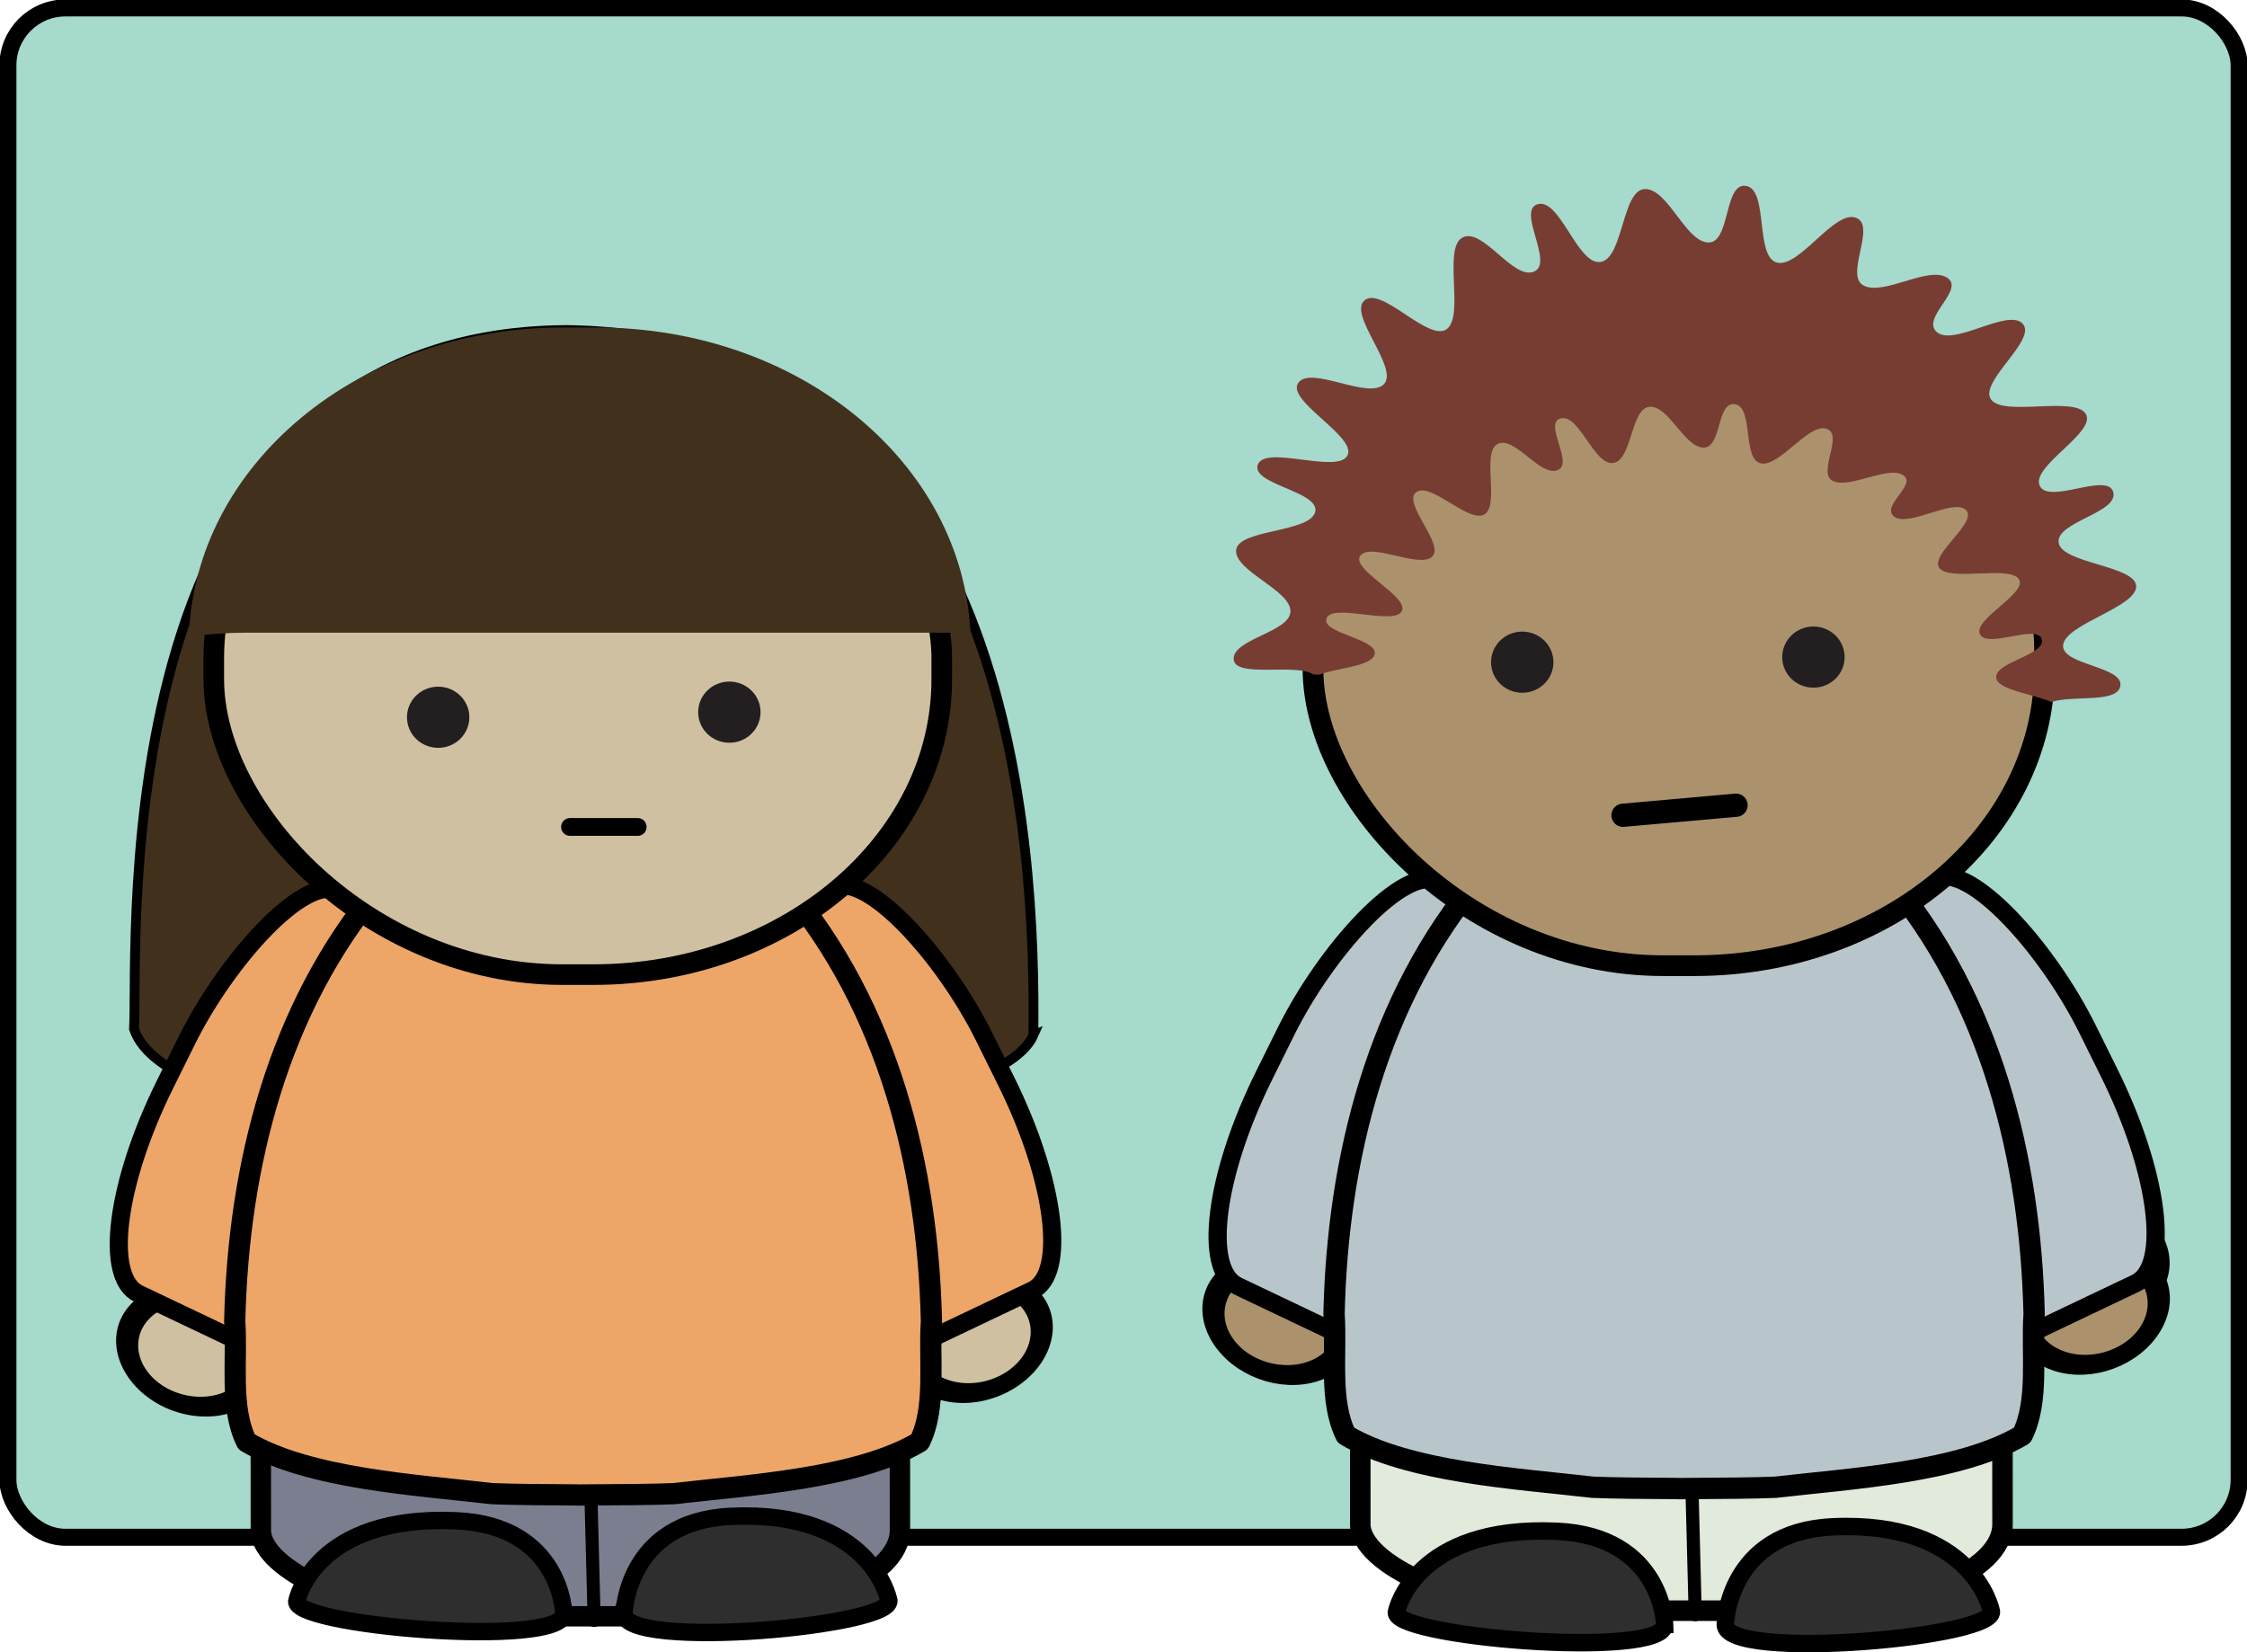
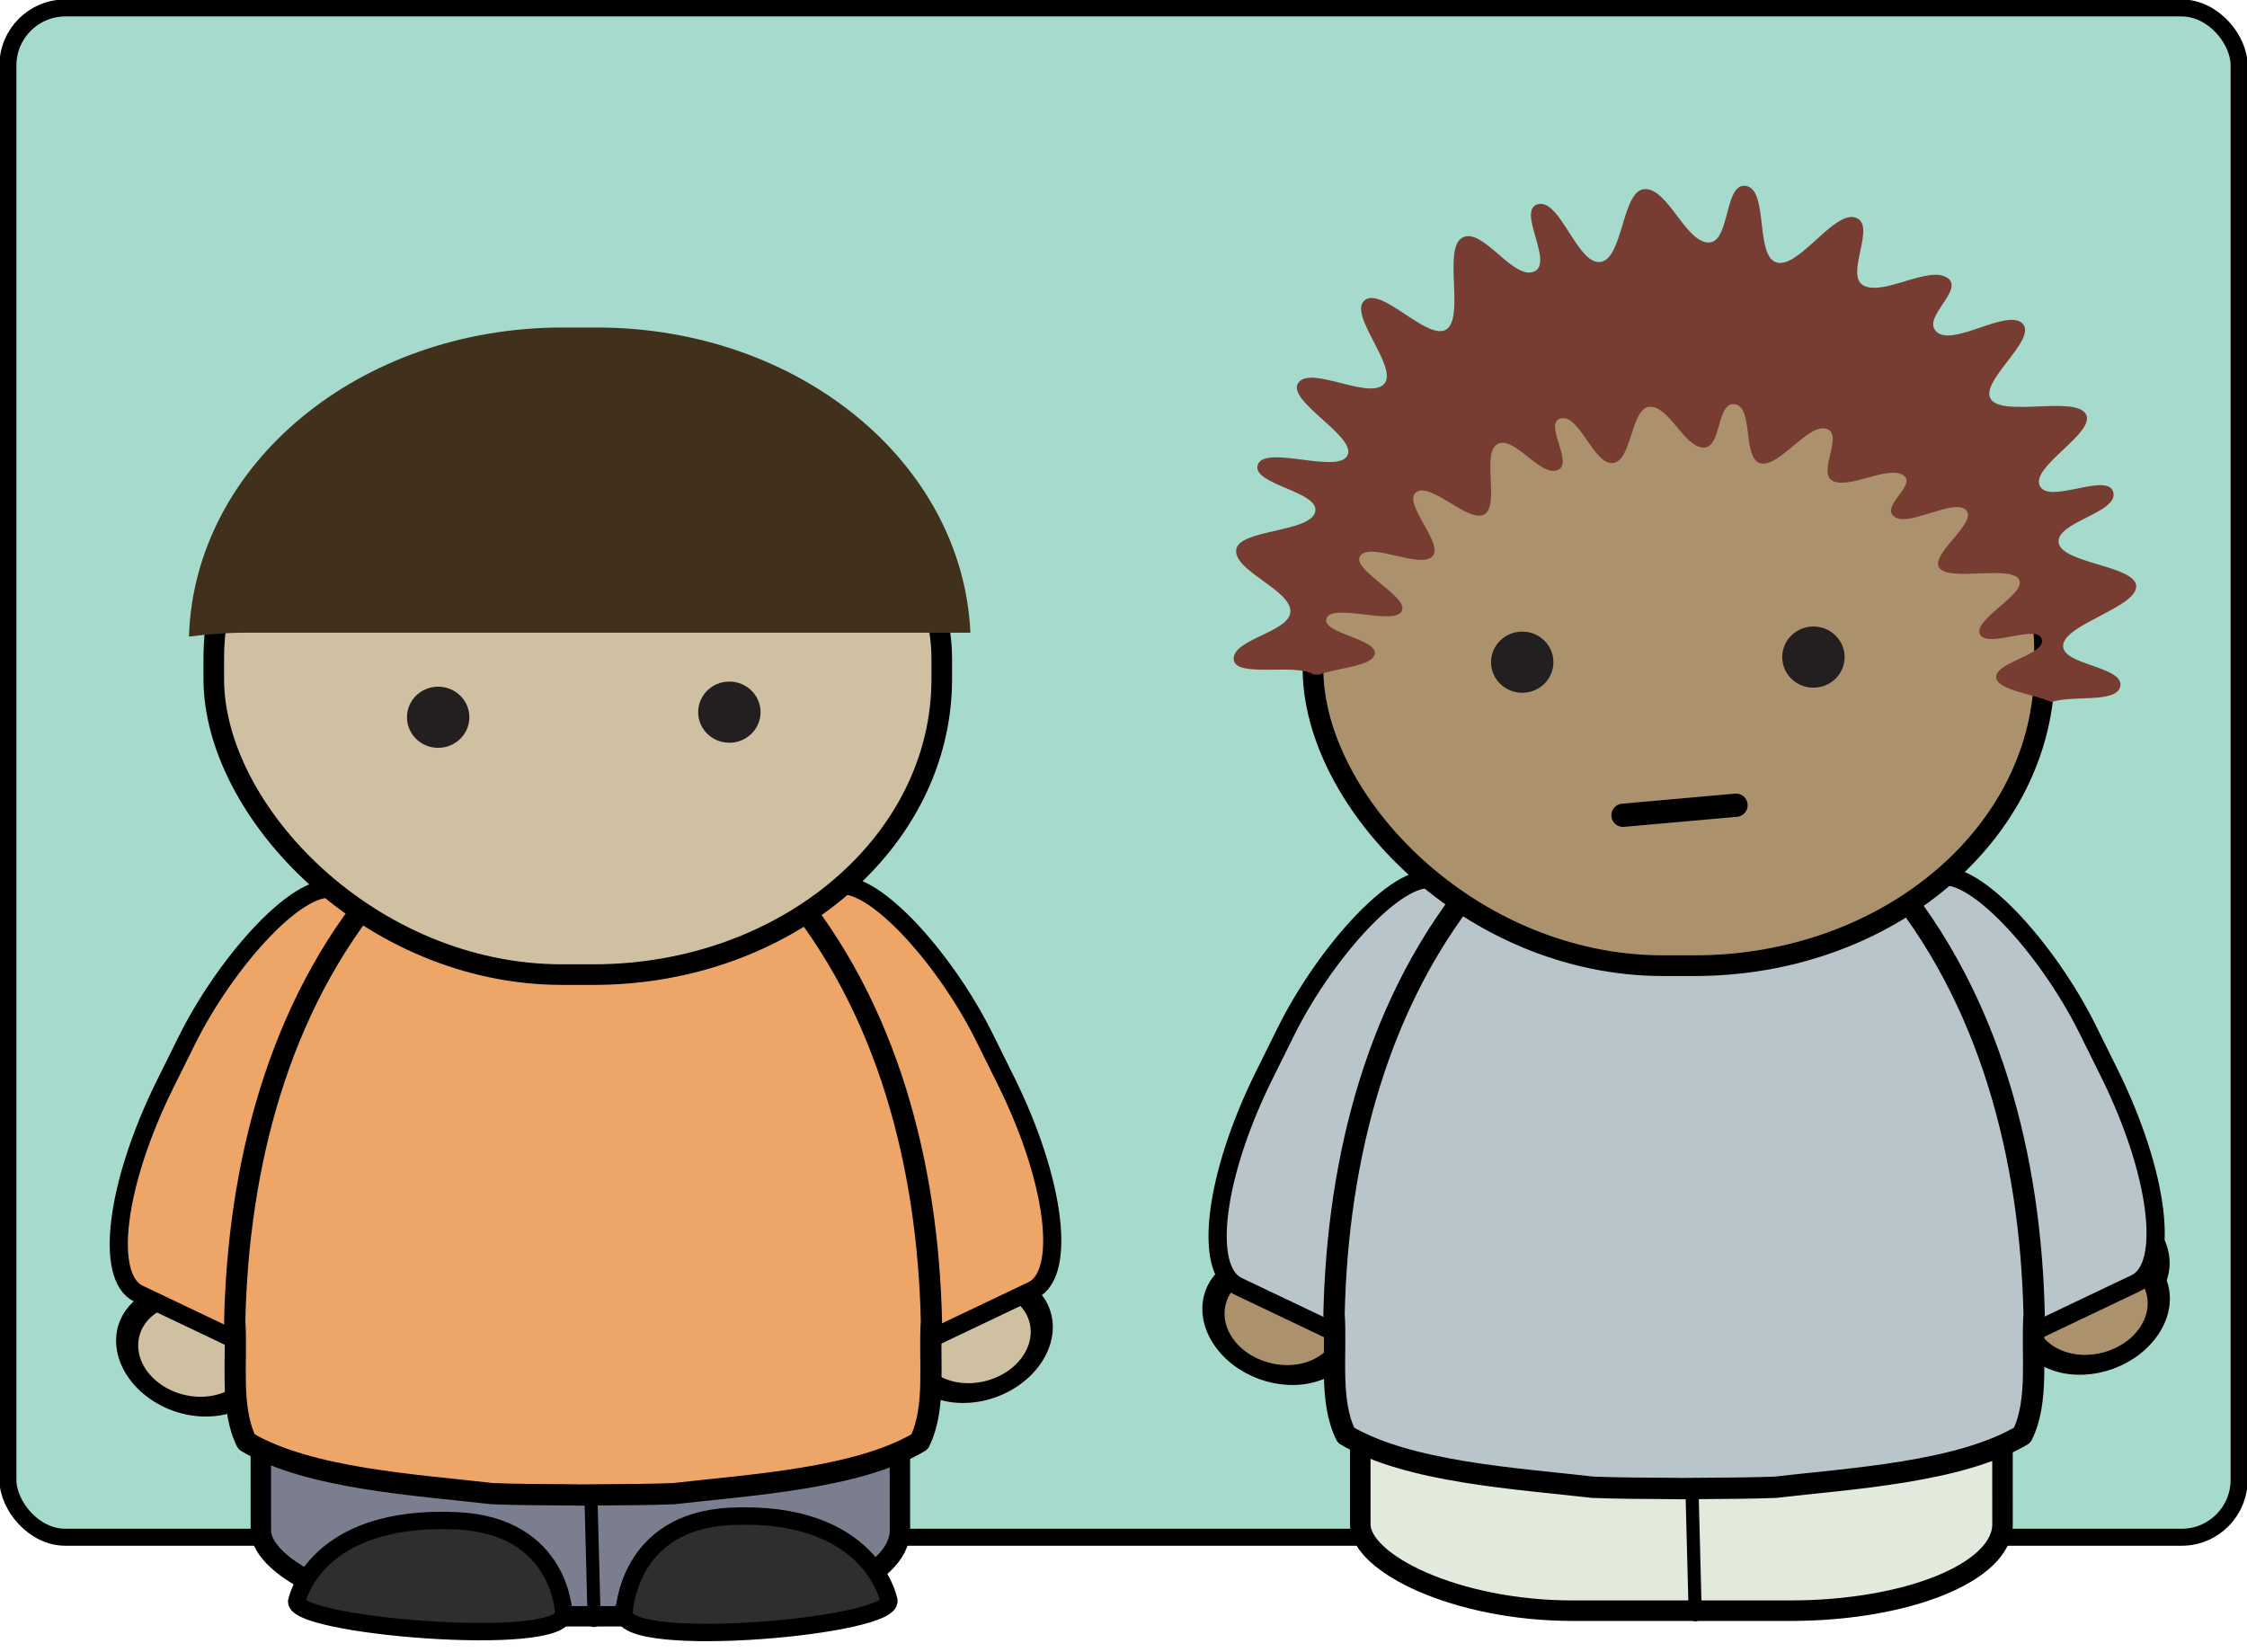
<svg xmlns="http://www.w3.org/2000/svg" viewBox="0 0 1207.3 887.72">
  <g transform="translate(519.16 -144.05)">
    <rect ry="30.859" height="821.68" width="1198.8" y="148.32" x="-514.9" stroke-linejoin="round" stroke="#000" stroke-linecap="round" stroke-width="9.128" fill="#a5dacd" />
-     <path d="M36.069 700.23c1.22-98.783-8.46-375.66-250.76-378.86-250.71 1.33-230.06 327.74-232.46 375.49 25.803 78.391 454.55 68.474 483.23 3.367z" stroke="#000" stroke-width="5.267" fill="#41311c" />
    <path d="M-1064 429.36a136 119 0 11-272 0 136 119 0 11272 0z" transform="matrix(-.224 .096 .165 .23 -754.24 885.96)" stroke-linejoin="round" fill-rule="evenodd" stroke="#000" stroke-linecap="round" stroke-width="42.641" fill="#cfc0a1" />
    <rect transform="matrix(-.903 -.43 -.444 .896 0 0)" rx="37.212" ry="107.64" height="241.54" width="152.39" y="707.44" x="-89.315" stroke-linejoin="round" fill-rule="evenodd" stroke="#000" stroke-linecap="round" stroke-width="9.686" fill="#eda668" />
    <path d="M-1064 429.36a136 119 0 11-272 0 136 119 0 11272 0z" transform="matrix(.224 .096 -.165 .23 343.97 878.66)" stroke-linejoin="round" fill-rule="evenodd" stroke="#000" stroke-linecap="round" stroke-width="42.641" fill="#cfc0a1" />
    <rect transform="matrix(.903 -.43 .444 .896 0 0)" rx="37.212" ry="107.64" height="241.54" width="152.39" y="529.82" x="-455.06" stroke-linejoin="round" fill-rule="evenodd" stroke="#000" stroke-linecap="round" stroke-width="9.686" fill="#eda668" />
    <rect transform="skewX(.025)" rx="113.56" ry="46.178" height="295.56" width="343.38" y="716.91" x="-379.43" stroke-linejoin="round" fill-rule="evenodd" stroke="#000" stroke-linecap="round" stroke-width="10.967" fill="#7b7e8e" />
    <path d="M-199.92 1014.7l-1.617-62.377" stroke-linejoin="round" stroke="#000" stroke-linecap="round" stroke-width="7.015" fill="none" />
    <path d="M-183.86 1010.9s1.257-49.435 57.151-52.122c75.189-3.613 84.945 44.539 84.945 44.539 6.703 14.359-142.69 27.797-142.1 7.582zM-216.26 1010.9s-1.267-47.188-57.619-49.751c-75.806-3.448-85.642 42.514-85.642 42.514-6.758 13.706 143.86 26.533 143.26 7.237z" stroke="#000" stroke-width="9.341" fill="#2e2e2e" />
    <path d="M-204.42 562.95c-.62 0-1.243.055-1.862.055H-208.978v.131c-41.549 2.213-80.039 26.483-105.83 57.123-55.288 65.24-76.374 151.16-78.235 233.61 1.453 21.147-2.791 46.533 6.365 64.87 33.27 19.864 91.937 23.19 131.93 27.832 10.613.46 27.47.59 45.774.69v.054c1.92 0 3.747 0 5.641-.054h.556c18.303-.099 35.16-.23 45.774-.69 39.993-4.642 98.66-7.967 131.93-27.832 9.156-18.337 4.912-43.723 6.365-64.87-1.862-82.45-22.947-168.37-78.235-233.61-25.794-30.64-64.284-54.91-105.83-57.123v-.186h-1.64z" stroke-linejoin="round" fill-rule="evenodd" stroke="#000" stroke-linecap="round" stroke-width="11.408" fill="#eda668" />
    <rect rx="187.19" ry="158.83" height="328.62" width="391.14" y="339.08" x="-404.3" stroke-linejoin="bevel" fill-rule="evenodd" stroke="#000" stroke-linecap="round" stroke-width="11.064" fill="#cfc0a1" />
-     <path d="M-212.89 588.36h36.354" stroke-linejoin="round" stroke="#000" stroke-linecap="round" stroke-width="9.563" fill="none" />
    <path d="M-216.76 320.01c-109.59 0-197.98 73.709-200.88 166.08 9.842-1.246 19.93-2.089 30.194-2.089H2.234c-4.145-91.4-92.103-163.99-200.88-163.99h-18.116z" fill-rule="evenodd" fill="#41311c" />
    <path d="M-266.973 529.425c0 9.075-7.499 16.43-16.76 16.43-9.259 0-16.764-7.355-16.764-16.43 0-9.072 7.505-16.432 16.764-16.432 9.261 0 16.76 7.36 16.76 16.432M-110.52 526.69c0 9.076-7.5 16.43-16.762 16.43-9.258 0-16.764-7.354-16.764-16.43 0-9.072 7.506-16.432 16.764-16.432 9.262 0 16.761 7.36 16.761 16.432" fill="#231f20" />
    <path d="M-1064 429.36c0 65.722-60.889 119-136 119s-136-53.278-136-119 60.889-119 136-119 136 53.278 136 119z" transform="matrix(-.196 .166 .241 .185 264.07 941.03)" stroke-linejoin="round" fill-rule="evenodd" stroke="#000" stroke-linecap="round" stroke-width="30.071" fill="#ddc7b4" />
    <path d="M-1064 429.36c0 65.722-60.889 119-136 119s-136-53.278-136-119 60.889-119 136-119 136 53.278 136 119z" transform="matrix(-.225 .097 .166 .231 -172.03 869.58)" stroke-linejoin="round" fill-rule="evenodd" stroke="#000" stroke-linecap="round" stroke-width="42.641" fill="#ab926c" />
    <rect transform="matrix(-.903 -.43 -.444 .896 0 0)" rx="37.394" ry="108.17" height="242.71" width="153.14" y="448.62" x="-617.07" stroke-linejoin="round" fill-rule="evenodd" stroke="#000" stroke-linecap="round" stroke-width="9.733" fill="#b8c6cc" />
    <path d="M-1064 429.36c0 65.722-60.889 119-136 119s-136-53.278-136-119 60.889-119 136-119 136 53.278 136 119z" transform="matrix(.225 .097 -.166 .231 945.59 864.08)" stroke-linejoin="round" fill-rule="evenodd" stroke="#000" stroke-linecap="round" stroke-width="42.641" fill="#ab926c" />
    <rect transform="matrix(.903 -.43 .444 .896 0 0)" rx="37.394" ry="108.17" height="242.71" width="153.14" y="780.13" x="77.196" stroke-linejoin="round" fill-rule="evenodd" stroke="#000" stroke-linecap="round" stroke-width="9.733" fill="#b8c6cc" />
    <rect transform="skewX(.025)" rx="114.11" ry="46.404" height="297" width="345.06" y="712.46" x="211.3" stroke-linejoin="round" fill-rule="evenodd" stroke="#000" stroke-linecap="round" stroke-width="11.021" fill="#e2eadc" />
    <path d="M391.68 1011.6l-1.625-62.682" stroke-linejoin="round" stroke="#000" stroke-linecap="round" stroke-width="7.05" fill="none" />
-     <path d="M407.82 1016.8s1.263-49.678 57.43-52.377c75.556-3.63 85.36 44.757 85.36 44.757 6.736 14.429-143.39 27.933-142.79 7.62zM375.26 1016.8s-1.273-47.418-57.901-49.994c-76.176-3.466-86.06 42.722-86.06 42.722-6.791 13.772 144.56 26.662 143.96 7.272z" stroke="#000" stroke-width="9.387" fill="#2e2e2e" />
    <path d="M387.16 557.64c-.624 0-1.249.055-1.871.055H382.58v.132c-41.752 2.224-80.43 26.612-106.35 57.402-55.558 65.558-76.747 151.9-78.617 234.75 1.46 21.25-2.805 46.76 6.395 65.187 33.432 19.961 92.386 23.303 132.57 27.968 10.665.463 27.605.594 45.997.693v.055c1.93 0 3.766 0 5.67-.055h.559c18.392-.099 35.332-.231 45.997-.693 40.188-4.665 99.142-8.006 132.57-27.968 9.2-18.427 4.936-43.936 6.395-65.187-1.88-82.86-23.07-169.2-78.63-234.76-25.92-30.79-64.6-55.18-106.35-57.4v-.186h-1.648z" stroke-linejoin="round" fill-rule="evenodd" stroke="#000" stroke-linecap="round" stroke-width="11.463" fill="#b8c6cc" />
    <rect rx="188.1" ry="159.61" height="330.22" width="393.05" y="332.68" x="186.3" stroke-linejoin="bevel" fill-rule="evenodd" stroke="#000" stroke-linecap="round" stroke-width="11.118" fill="#ab926c" />
    <path d="M352.87 582.09l60.733-5.401" stroke-linejoin="round" stroke="#000" stroke-linecap="round" stroke-width="12.485" fill="none" />
    <path d="M416.95 243.95c-9.626 1.91-6.99 31.061-18.475 30.38-12.25-.727-21.506-29.061-33.87-28.692-12.364.367-11.508 37.351-23.823 39.156-12.315 1.806-21.63-34.021-33.546-31.055-11.916 2.966 8.926 31.778-2.269 36.287-11.195 4.508-27.409-23.897-38.246-18.397-10.837 5.5 1.179 42.28-8.589 49.282-9.767 7.002-34.82-23.104-44.08-15.527-9.26 7.577 18.648 36.451 10.372 45.063-8.276 8.612-39.32-10.25-46.025-.675-6.705 9.575 31.58 28.84 26.416 38.987-5.163 10.146-44.106-5.812-48.13 4.895-4.026 10.706 33.64 14.379 30.79 25.485-2.848 11.107-41.35 9.248-42.459 20.422-1.11 11.174 28.9 21.319 29.171 32.742.272 11.423-31.55 15.014-30.467 26.16.974 10.023 33.68 1.786 42.622 7.932l3.241.168c9.46-3.672 28.021-4.369 29.82-10.802 2.38-8.52-29.132-11.365-25.768-19.578 3.364-8.213 36.037 4.07 40.353-3.713 4.316-7.783-27.806-22.53-22.202-29.874 5.604-7.345 31.653 7.112 38.57.507 6.917-6.605-16.328-28.787-8.589-34.599 7.74-5.811 28.624 17.185 36.787 11.814 8.164-5.37-1.926-33.587 7.13-37.806 9.058-4.219 22.57 17.635 31.927 14.177 9.356-3.458-8.015-25.573 1.944-27.848 9.96-2.274 17.743 25.351 28.036 23.966 10.293-1.384 9.438-29.928 19.771-30.21 10.334-.281 18.284 21.382 28.522 21.94 10.238.558 7.038-24.905 17.178-23.29 10.141 1.613 3.804 29.392 13.775 31.73 9.972 2.336 25.59-21.634 35.33-18.566 9.74 3.068-5.506 24.222 3.727 28.185 9.232 3.964 28.884-8.288 37.274-3.375 8.39 4.914-12.256 16.656-4.538 22.447 7.719 5.792 32.053-10.162 38.57-3.545 6.518 6.618-20.028 24.083-14.26 31.224 5.766 7.141 37.76-1.637 42.621 5.907 4.862 7.545-24.817 21.516-20.906 29.536 3.912 8.02 30.815-5.835 33.222 2.7 2.407 8.536-25.927 12.34-24.47 20.929 1.097 6.473 20.263 8.543 29.656 12.827 11.08-3.823 34.791.768 36.95-8.27 2.644-11.076-32.339-11.467-30.63-22.617 1.71-11.149 39.137-20.035 39.218-31.223.082-11.188-39.907-12.264-41.649-23.46-1.742-11.196 32.212-16.045 29.333-27.173-2.88-11.128-34.862 6.911-39.542-3.544s30.612-28.644 24.795-38.481c-5.817-9.836-43.986 1.546-50.886-7.764-6.9-9.31 24.814-32.048 17.016-40.675-7.798-8.627-36.79 12.108-46.025 4.557s15.386-22.961 5.348-29.367c-10.038-6.406-33.52 9.555-44.566 4.388s7.116-32.625-4.538-36.624c-11.653-4-30.367 27.181-42.297 24.135-11.93-3.046-4.397-39.077-16.53-41.181-.758-.13-1.465-.13-2.106 0z" fill-rule="evenodd" fill="#773d33" />
    <g>
      <path d="M315.493 499.835c0 9.075-7.499 16.43-16.76 16.43-9.259 0-16.764-7.355-16.764-16.43 0-9.072 7.505-16.432 16.764-16.432 9.261 0 16.76 7.36 16.76 16.432M471.945 497.1c0 9.076-7.5 16.43-16.76 16.43-9.26 0-16.765-7.354-16.765-16.43 0-9.072 7.506-16.432 16.764-16.432 9.262 0 16.761 7.36 16.761 16.432" fill="#231f20" />
    </g>
  </g>
</svg>